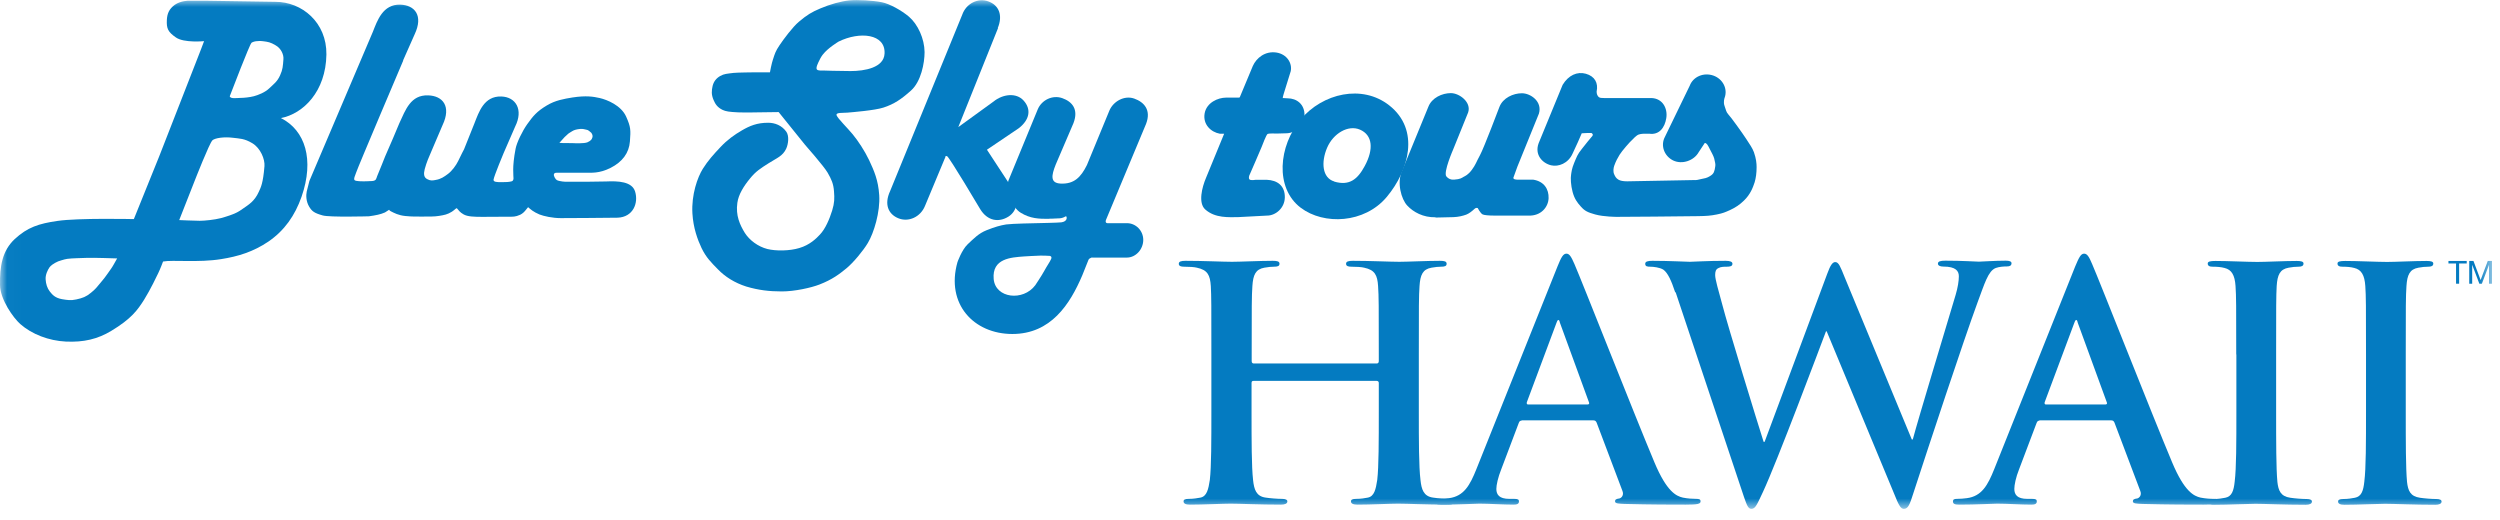
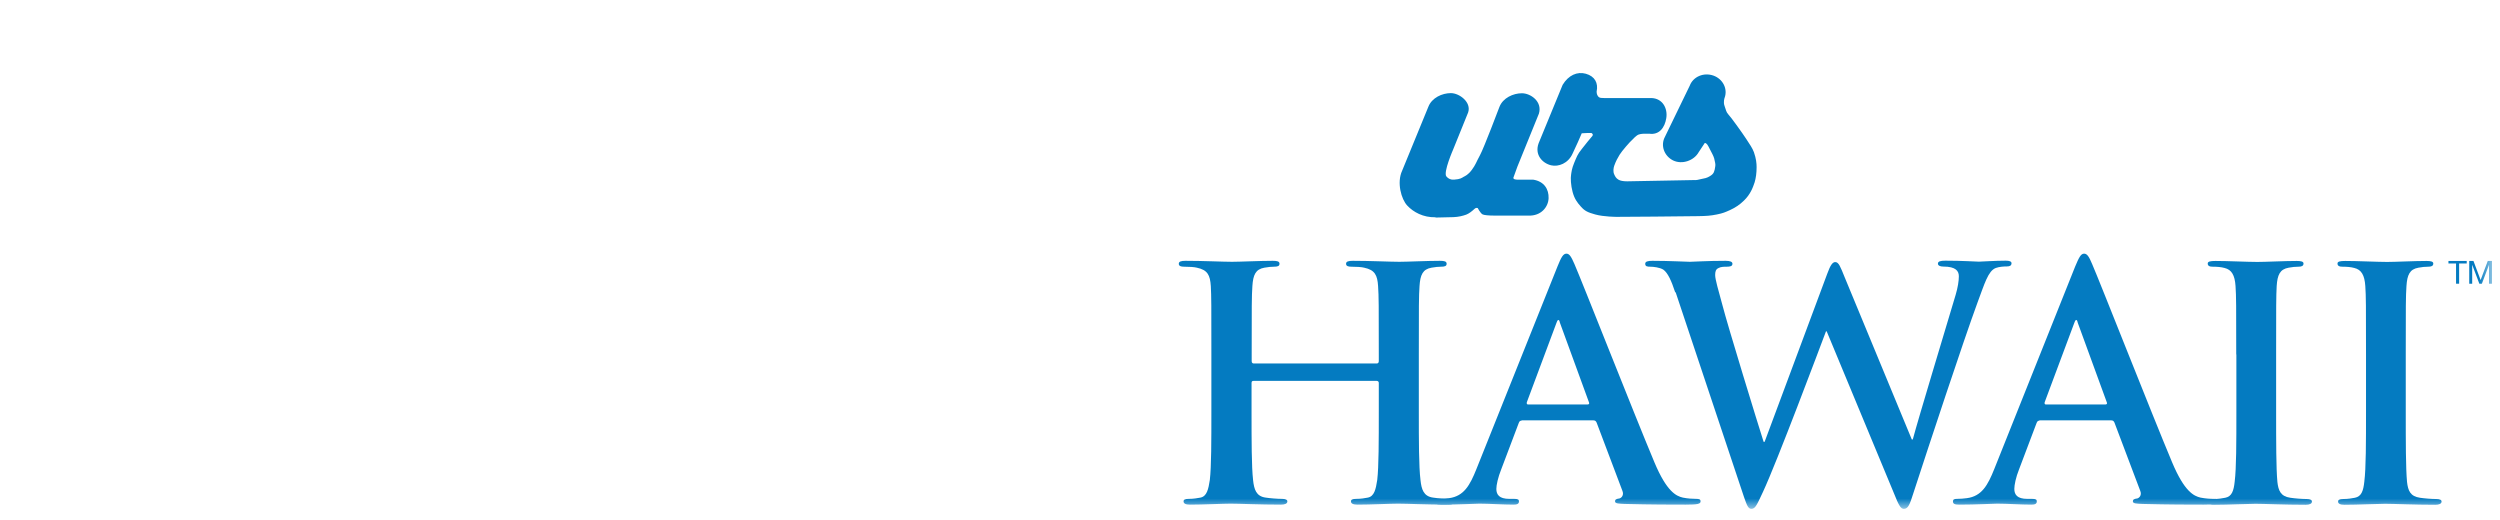
<svg xmlns="http://www.w3.org/2000/svg" viewBox="0 0 178 37" fill="none">
  <g clip-path="url(#clip0_277_11654)">
    <mask id="mask0_277_11654" style="mask-type:luminance" maskUnits="userSpaceOnUse" x="0" y="0" width="178" height="37">
      <path d="M177.43 0H0V36.26H177.43V0Z" fill="white" />
    </mask>
    <g mask="url(#mask0_277_11654)">
      <path d="M98.03 25.88C98.1 25.88 98.17 25.83 98.17 25.72V25.24C98.17 21.75 98.17 21.1 98.12 20.37C98.07 19.59 97.89 19.22 97.13 19.06C96.95 19.01 96.56 18.99 96.23 18.99C95.98 18.99 95.84 18.94 95.84 18.78C95.84 18.62 96 18.57 96.32 18.57C97.56 18.57 99.01 18.64 99.63 18.64C100.18 18.64 101.63 18.57 102.52 18.57C102.84 18.57 103 18.61 103 18.78C103 18.95 102.86 18.99 102.59 18.99C102.41 18.99 102.2 19.01 101.92 19.06C101.3 19.17 101.12 19.57 101.07 20.37C101.02 21.1 101.02 21.75 101.02 25.24V29.28C101.02 31.39 101.02 33.21 101.14 34.19C101.21 34.83 101.35 35.34 102.04 35.43C102.36 35.48 102.87 35.52 103.21 35.52C103.46 35.52 103.58 35.59 103.58 35.7C103.58 35.86 103.4 35.93 103.12 35.93C101.63 35.93 100.18 35.86 99.54 35.86C99.01 35.86 97.56 35.93 96.67 35.93C96.35 35.93 96.19 35.86 96.19 35.7C96.19 35.58 96.28 35.52 96.56 35.52C96.91 35.52 97.18 35.47 97.39 35.43C97.85 35.34 97.96 34.83 98.06 34.17C98.17 33.21 98.17 31.39 98.17 29.28V27.26C98.17 27.17 98.1 27.12 98.03 27.12H89.25C89.18 27.12 89.11 27.14 89.11 27.26V29.28C89.11 31.39 89.11 33.21 89.22 34.19C89.29 34.83 89.43 35.34 90.12 35.43C90.44 35.48 90.95 35.52 91.29 35.52C91.54 35.52 91.66 35.59 91.66 35.7C91.66 35.86 91.48 35.93 91.2 35.93C89.71 35.93 88.26 35.86 87.62 35.86C87.09 35.86 85.64 35.93 84.73 35.93C84.43 35.93 84.27 35.86 84.27 35.7C84.27 35.58 84.36 35.52 84.64 35.52C84.98 35.52 85.26 35.47 85.47 35.43C85.93 35.34 86.04 34.83 86.14 34.17C86.25 33.21 86.25 31.39 86.25 29.28V25.24C86.25 21.75 86.25 21.1 86.21 20.37C86.16 19.59 85.98 19.22 85.22 19.06C85.04 19.01 84.65 18.99 84.32 18.99C84.07 18.99 83.93 18.94 83.93 18.78C83.93 18.62 84.09 18.57 84.41 18.57C85.65 18.57 87.1 18.64 87.72 18.64C88.27 18.64 89.72 18.57 90.62 18.57C90.94 18.57 91.1 18.61 91.1 18.78C91.1 18.95 90.96 18.99 90.69 18.99C90.51 18.99 90.3 19.01 90.02 19.06C89.4 19.17 89.22 19.57 89.17 20.37C89.12 21.1 89.12 21.75 89.12 25.24V25.72C89.12 25.83 89.19 25.88 89.26 25.88H98.04H98.03Z" fill="#047BC1" />
      <path d="M108.34 29.95C108.22 29.95 108.18 30 108.13 30.13L106.89 33.41C106.66 33.98 106.54 34.53 106.54 34.81C106.54 35.22 106.75 35.52 107.46 35.52H107.81C108.08 35.52 108.15 35.57 108.15 35.7C108.15 35.88 108.01 35.93 107.76 35.93C107.02 35.93 106.04 35.86 105.33 35.86C105.08 35.86 103.81 35.93 102.62 35.93C102.32 35.93 102.18 35.88 102.18 35.7C102.18 35.56 102.27 35.52 102.46 35.52C102.67 35.52 102.99 35.5 103.17 35.47C104.23 35.33 104.66 34.55 105.12 33.4L110.89 18.98C111.16 18.31 111.3 18.06 111.53 18.06C111.74 18.06 111.87 18.27 112.1 18.8C112.65 20.06 116.33 29.43 117.8 32.93C118.67 35 119.34 35.32 119.82 35.43C120.16 35.5 120.51 35.52 120.78 35.52C120.96 35.52 121.08 35.54 121.08 35.7C121.08 35.88 120.87 35.93 120.02 35.93C119.17 35.93 117.52 35.93 115.68 35.88C115.27 35.86 114.99 35.86 114.99 35.7C114.99 35.56 115.08 35.52 115.31 35.49C115.47 35.44 115.63 35.24 115.52 34.96L113.68 30.09C113.63 29.98 113.57 29.93 113.45 29.93H108.33L108.34 29.95ZM113.03 28.8C113.14 28.8 113.17 28.73 113.14 28.66L111.07 22.99C111.05 22.9 111.02 22.78 110.96 22.78C110.9 22.78 110.85 22.89 110.82 22.99L108.71 28.64C108.69 28.73 108.71 28.8 108.8 28.8H113.03Z" fill="#047BC1" />
      <path d="M119.28 20.83C119 19.98 118.75 19.43 118.43 19.2C118.18 19.04 117.72 18.99 117.51 18.99C117.28 18.99 117.14 18.97 117.14 18.78C117.14 18.62 117.32 18.57 117.65 18.57C118.85 18.57 120.11 18.64 120.32 18.64C120.53 18.64 121.54 18.57 122.87 18.57C123.19 18.57 123.35 18.64 123.35 18.78C123.35 18.96 123.17 18.99 122.94 18.99C122.76 18.99 122.53 18.99 122.37 19.08C122.16 19.17 122.12 19.33 122.12 19.59C122.12 19.89 122.35 20.67 122.63 21.7C123.02 23.22 125.16 30.18 125.57 31.46H125.64L130.1 19.49C130.33 18.85 130.49 18.66 130.67 18.66C130.92 18.66 131.04 19 131.34 19.74L136.12 31.29H136.19C136.6 29.75 138.44 23.69 139.24 21C139.4 20.47 139.47 19.99 139.47 19.67C139.47 19.3 139.26 18.98 138.37 18.98C138.14 18.98 137.98 18.91 137.98 18.77C137.98 18.61 138.16 18.56 138.51 18.56C139.73 18.56 140.69 18.63 140.9 18.63C141.06 18.63 142.05 18.56 142.81 18.56C143.06 18.56 143.22 18.61 143.22 18.74C143.22 18.9 143.11 18.97 142.9 18.97C142.67 18.97 142.35 18.99 142.1 19.08C141.55 19.29 141.3 20.21 140.81 21.51C139.75 24.4 137.34 31.71 136.22 35.15C135.97 35.95 135.85 36.23 135.55 36.23C135.32 36.23 135.18 35.95 134.84 35.1L130.06 23.59H130.01C129.57 24.76 126.52 32.89 125.53 35.01C125.09 35.95 124.98 36.23 124.7 36.23C124.47 36.23 124.38 35.98 124.17 35.38L119.3 20.79L119.28 20.83Z" fill="#047BC1" />
      <path d="M145.21 29.95C145.1 29.95 145.05 30 145 30.13L143.76 33.41C143.53 33.98 143.42 34.53 143.42 34.81C143.42 35.22 143.63 35.52 144.34 35.52H144.68C144.96 35.52 145.02 35.57 145.02 35.7C145.02 35.88 144.88 35.93 144.63 35.93C143.89 35.93 142.91 35.86 142.2 35.86C141.95 35.86 140.68 35.93 139.49 35.93C139.19 35.93 139.05 35.88 139.05 35.7C139.05 35.56 139.14 35.52 139.33 35.52C139.54 35.52 139.86 35.5 140.04 35.47C141.1 35.33 141.53 34.55 141.99 33.4L147.75 18.98C148.03 18.31 148.16 18.06 148.39 18.06C148.6 18.06 148.74 18.27 148.96 18.8C149.51 20.06 153.19 29.43 154.66 32.93C155.53 35 156.2 35.32 156.68 35.43C157.03 35.5 157.37 35.52 157.65 35.52C157.83 35.52 157.95 35.54 157.95 35.7C157.95 35.88 157.74 35.93 156.89 35.93C156.04 35.93 154.39 35.93 152.55 35.88C152.14 35.86 151.86 35.86 151.86 35.7C151.86 35.56 151.95 35.52 152.18 35.49C152.34 35.44 152.5 35.24 152.39 34.96L150.55 30.09C150.5 29.98 150.44 29.93 150.32 29.93H145.2L145.21 29.95ZM149.9 28.8C150.01 28.8 150.04 28.73 150.01 28.66L147.94 22.99C147.92 22.9 147.89 22.78 147.83 22.78C147.77 22.78 147.72 22.89 147.69 22.99L145.58 28.64C145.56 28.73 145.58 28.8 145.67 28.8H149.9Z" fill="#047BC1" />
      <path d="M159.22 25.24C159.22 21.75 159.22 21.11 159.17 20.37C159.12 19.59 158.89 19.2 158.39 19.08C158.14 19.01 157.84 18.99 157.56 18.99C157.33 18.99 157.19 18.94 157.19 18.76C157.19 18.62 157.37 18.58 157.74 18.58C158.61 18.58 160.06 18.65 160.73 18.65C161.3 18.65 162.66 18.58 163.53 18.58C163.83 18.58 164.01 18.62 164.01 18.76C164.01 18.94 163.87 18.99 163.64 18.99C163.41 18.99 163.23 19.01 162.95 19.06C162.33 19.17 162.15 19.57 162.1 20.37C162.06 21.11 162.06 21.75 162.06 25.24V29.28C162.06 31.51 162.06 33.32 162.15 34.31C162.22 34.93 162.38 35.34 163.07 35.44C163.39 35.49 163.9 35.53 164.24 35.53C164.49 35.53 164.61 35.6 164.61 35.71C164.61 35.87 164.43 35.94 164.17 35.94C162.65 35.94 161.21 35.87 160.59 35.87C160.06 35.87 158.61 35.94 157.7 35.94C157.4 35.94 157.24 35.87 157.24 35.71C157.24 35.6 157.33 35.53 157.61 35.53C157.96 35.53 158.23 35.48 158.44 35.44C158.9 35.35 159.04 34.96 159.11 34.29C159.23 33.32 159.23 31.51 159.23 29.28V25.24H159.22Z" fill="#047BC1" />
      <path d="M168.46 25.24C168.46 21.75 168.46 21.11 168.41 20.37C168.36 19.59 168.13 19.2 167.63 19.08C167.38 19.01 167.08 18.99 166.8 18.99C166.57 18.99 166.43 18.94 166.43 18.76C166.43 18.62 166.61 18.58 166.98 18.58C167.85 18.58 169.3 18.65 169.97 18.65C170.54 18.65 171.9 18.58 172.77 18.58C173.07 18.58 173.25 18.62 173.25 18.76C173.25 18.94 173.11 18.99 172.88 18.99C172.65 18.99 172.47 19.01 172.19 19.06C171.57 19.17 171.39 19.57 171.34 20.37C171.29 21.11 171.29 21.75 171.29 25.24V29.28C171.29 31.51 171.29 33.32 171.38 34.31C171.45 34.93 171.61 35.34 172.3 35.44C172.62 35.49 173.13 35.53 173.47 35.53C173.72 35.53 173.84 35.6 173.84 35.71C173.84 35.87 173.66 35.94 173.4 35.94C171.88 35.94 170.44 35.87 169.82 35.87C169.29 35.87 167.84 35.94 166.93 35.94C166.63 35.94 166.47 35.87 166.47 35.71C166.47 35.6 166.56 35.53 166.84 35.53C167.19 35.53 167.46 35.48 167.67 35.44C168.13 35.35 168.27 34.96 168.34 34.29C168.46 33.32 168.46 31.51 168.46 29.28V25.24Z" fill="#047BC1" />
-       <path d="M90.18 12.8C90.97 12.83 91.49 13.24 91.48 14.05C91.47 14.82 90.82 15.35 90.22 15.35L88.14 15.46C87.51 15.46 86.52 15.55 85.81 14.91C85.3 14.45 85.58 13.34 85.87 12.66L87.16 9.52H86.85C86.23 9.41 85.63 8.87 85.77 8.07C85.91 7.31 86.71 6.95 87.3 6.95H88.21L88.27 6.93L89.2 4.7C89.46 4.12 90.08 3.62 90.88 3.74C91.64 3.86 92.02 4.51 91.9 5.07L91.45 6.52C91.45 6.52 91.33 6.89 91.33 6.98L91.68 7C92.31 7 92.9 7.41 92.88 8.22C92.87 8.99 92.18 9.49 91.58 9.49L90.87 9.51C90.87 9.51 90.38 9.48 90.25 9.54C90.16 9.59 89.88 10.33 89.83 10.46C89.78 10.6 88.94 12.52 88.94 12.52C88.94 12.52 88.89 12.69 88.96 12.77C89.04 12.87 89.42 12.8 89.42 12.8H90.17H90.18Z" fill="#047BC1" />
      <path d="M102.21 15.47C101.33 15.49 100.63 15.1 100.2 14.64C99.77 14.19 99.44 13 99.83 12.16L101.7 7.6C101.95 6.96 102.68 6.63 103.3 6.63C103.92 6.63 104.78 7.29 104.53 8.01L103.47 10.63C103.47 10.63 102.75 12.27 102.98 12.56C103.12 12.73 103.3 12.81 103.53 12.79C103.99 12.76 104.09 12.66 104.21 12.59C104.32 12.53 104.52 12.46 104.79 12.1C105.07 11.73 105.11 11.53 105.38 11.04C105.65 10.55 106.76 7.61 106.76 7.61C107.01 6.97 107.74 6.64 108.36 6.64C108.98 6.64 109.83 7.23 109.57 8.09L108.04 11.86L107.75 12.66L107.78 12.74C107.78 12.74 107.89 12.79 108.01 12.79H109.15C109.95 12.91 110.28 13.48 110.26 14.11C110.24 14.74 109.72 15.39 108.82 15.35H107.2C107.2 15.35 106.72 15.35 106.4 15.35C106.01 15.35 105.65 15.32 105.55 15.26C105.4 15.17 105.21 14.81 105.21 14.81C105.21 14.81 105.09 14.77 105 14.86C104.78 15.06 104.6 15.2 104.4 15.28C104.16 15.37 103.82 15.45 103.49 15.46C103.21 15.47 102.21 15.49 102.21 15.49" fill="#047BC1" />
      <path d="M117.07 9.52C117.07 9.52 116.84 9.52 116.67 9.58C116.5 9.64 116.24 9.93 116.24 9.93C116.06 10.08 115.48 10.75 115.32 11.01C115.18 11.24 115.05 11.47 114.93 11.81C114.88 11.96 114.84 12.22 114.93 12.41C114.99 12.55 115.06 12.69 115.23 12.79C115.36 12.87 115.57 12.91 115.86 12.91C116.15 12.91 120.65 12.82 120.65 12.82C120.65 12.82 120.72 12.85 121.07 12.76C121.42 12.67 121.47 12.72 121.81 12.5C122.02 12.36 122.08 12.21 122.13 11.82C122.15 11.7 122.11 11.53 122.05 11.28C121.99 11.07 121.87 10.88 121.73 10.6C121.6 10.34 121.52 10.18 121.38 10.18L120.95 10.83C120.62 11.43 119.77 11.74 119.12 11.42C118.48 11.1 118.22 10.35 118.54 9.75L120.31 6.1C120.55 5.46 121.3 5.14 121.99 5.38C122.67 5.62 123.03 6.33 122.79 6.97C122.79 6.97 122.68 7.26 122.79 7.55C122.9 7.84 122.89 7.96 123.06 8.15C123.24 8.33 124.07 9.49 124.33 9.89C124.59 10.29 124.77 10.54 124.88 10.84C125.04 11.3 125.07 11.63 125.07 11.9C125.07 12.32 125.02 12.68 124.93 12.98C124.8 13.37 124.63 13.83 124.18 14.27C123.87 14.58 123.54 14.79 123.17 14.96C122.83 15.11 122.69 15.18 122.24 15.27C121.79 15.36 121.52 15.38 120.89 15.39C120.26 15.41 115.11 15.44 115.11 15.44C115.11 15.44 114.19 15.44 113.58 15.27C113.05 15.12 112.84 15.03 112.55 14.7C112.29 14.41 112.1 14.15 111.97 13.67C111.84 13.19 111.82 12.67 111.86 12.45C111.89 12.25 111.91 12.01 112.08 11.6C112.26 11.18 112.3 11.01 112.63 10.6C112.95 10.18 113.18 9.92 113.37 9.69C113.48 9.55 113.31 9.47 113.31 9.47H113.02L112.62 9.49L112.35 10.11L111.98 10.91C111.66 11.65 110.95 11.89 110.44 11.77C109.81 11.62 109.25 11.01 109.55 10.2L111.26 6.04C111.68 5.35 112.3 5.08 112.91 5.25C113.55 5.43 113.81 5.91 113.68 6.52C113.68 6.52 113.68 6.68 113.73 6.77C113.79 6.91 113.89 6.96 113.99 6.97C114.13 6.98 114.2 6.98 114.2 6.98H117.57C118.38 7 118.75 7.72 118.64 8.41C118.53 9.1 118.13 9.62 117.43 9.52" fill="#047BC1" />
    </g>
    <mask id="mask1_277_11654" style="mask-type:luminance" maskUnits="userSpaceOnUse" x="0" y="0" width="178" height="37">
-       <path d="M177.43 0H0.02V36.26H177.43V0Z" fill="white" />
+       <path d="M177.43 0H0.02H177.43V0Z" fill="white" />
    </mask>
    <g mask="url(#mask1_277_11654)">
      <path d="M92.6 8.51C94.18 6.63 96.99 5.99 98.91 7.5C101.13 9.24 100.31 12.15 98.73 14.03C97.15 15.91 94.26 16.04 92.61 14.79C90.76 13.39 91.03 10.38 92.61 8.51M95 12.93C96.06 13.24 96.65 12.79 97.17 11.82C97.82 10.62 97.73 9.62 96.83 9.23C96 8.87 94.93 9.49 94.49 10.52C94.05 11.55 94.14 12.67 95 12.92" fill="#047BC1" />
      <path d="M71.04 2C71.42 1.08 71.12 0.37 70.37 0.1C69.63 -0.17 68.79 0.25 68.51 1.05L63.37 13.62C62.95 14.53 63.23 15.24 63.96 15.54C64.69 15.84 65.54 15.45 65.86 14.66L67.32 11.16C67.32 11.16 67.28 11.07 67.43 11.12C67.58 11.16 69.79 14.89 69.79 14.89C70.31 15.74 71.11 15.85 71.79 15.43C72.46 15.01 72.55 14.19 72.11 13.47L70.27 10.66L72.55 9.12C73.31 8.52 73.44 7.79 72.89 7.17C72.36 6.57 71.39 6.7 70.74 7.23L68.23 9.05L71.06 2H71.04Z" fill="#047BC1" />
-       <path d="M74.73 15.58C73.95 15.59 73.35 15.56 72.68 15.15C72.04 14.77 71.49 13.44 71.86 12.71L73.89 7.78C74.17 7.12 74.94 6.74 75.64 6.99C76.34 7.24 76.81 7.78 76.43 8.77L75.17 11.71C74.85 12.51 74.77 13.03 75.51 13.07C76.47 13.12 76.96 12.62 77.39 11.75L78.99 7.87C79.27 7.21 80.06 6.77 80.76 7.02C81.46 7.27 81.98 7.83 81.6 8.82L78.74 15.67C78.74 15.67 78.7 15.8 78.75 15.85C78.8 15.9 78.89 15.9 79.02 15.89H80.24C80.87 15.89 81.4 16.42 81.4 17.08C81.4 17.75 80.87 18.34 80.23 18.34H77.79C77.79 18.34 77.73 18.32 77.65 18.37C77.58 18.42 77.55 18.4 77.5 18.5L77.06 19.6C76.18 21.67 74.82 23.78 72.08 23.78C69.34 23.78 67.33 21.65 68.17 18.67C68.17 18.67 68.47 17.8 68.9 17.39C69.33 16.99 69.67 16.62 70.25 16.39C70.83 16.16 71.21 16.05 71.64 15.98C72.07 15.92 73.8 15.89 73.8 15.89C73.8 15.89 75.37 15.86 75.57 15.83C75.98 15.77 75.98 15.5 75.92 15.41C75.88 15.35 75.75 15.56 75.31 15.55C75.1 15.57 74.71 15.57 74.71 15.57M74.35 19.29C74.54 18.94 74.76 18.63 74.82 18.48C74.8 18.52 74.97 18.27 74.75 18.22C74.63 18.2 74.18 18.2 74.07 18.2C73.83 18.2 72.89 18.26 72.89 18.26C72 18.33 70.62 18.39 70.75 19.87C70.88 21.25 72.85 21.46 73.71 20.31C73.71 20.31 74.16 19.64 74.35 19.29Z" fill="#047BC1" />
      <path d="M55.05 4.19C55.16 3.85 55.21 3.65 55.51 3.21C55.8 2.78 56.44 1.92 56.88 1.55C57.46 1.06 57.79 0.86 58.41 0.6C59.11 0.3 59.88 0.09 60.46 0.03C61.04 -0.03 62.13 0.03 62.79 0.16C63.34 0.27 64.19 0.74 64.72 1.19C65.35 1.73 65.82 2.75 65.83 3.71C65.83 4.49 65.58 5.81 64.86 6.45C64.19 7.05 63.67 7.41 62.9 7.66C62.29 7.86 60.68 7.99 60.33 8.02C59.98 8.05 59.48 7.99 59.57 8.22C59.66 8.45 60.34 9.11 60.71 9.56C61.09 10.02 61.56 10.73 61.88 11.4C62.24 12.17 62.53 12.83 62.6 13.89C62.68 15.08 62.22 16.59 61.79 17.3C61.47 17.84 60.76 18.7 60.26 19.11C59.77 19.51 59.27 19.9 58.34 20.26C57.75 20.49 56.57 20.75 55.67 20.75C54.77 20.75 54 20.66 53.13 20.4C52.31 20.14 51.62 19.7 51.12 19.18C50.63 18.68 50.28 18.34 49.95 17.66C49.67 17.07 49.36 16.23 49.3 15.2C49.22 13.85 49.67 12.61 50.04 12.02C50.41 11.43 50.81 10.99 51.3 10.47C51.79 9.95 52.28 9.6 52.83 9.28C53.38 8.96 53.9 8.74 54.69 8.74C55.18 8.74 55.66 8.93 55.98 9.37C56.21 9.69 56.12 10.27 55.98 10.58C55.73 11.12 55.31 11.25 54.73 11.62C54.15 11.99 53.81 12.2 53.4 12.71C52.97 13.23 52.58 13.84 52.5 14.44C52.37 15.34 52.68 16.01 53.03 16.58C53.36 17.1 53.97 17.56 54.64 17.73C55.25 17.88 56.22 17.87 56.91 17.66C57.66 17.44 58.12 16.98 58.38 16.7C58.77 16.29 59.06 15.6 59.25 14.99C59.42 14.43 59.42 14.13 59.38 13.61C59.34 13.08 59.2 12.77 58.93 12.3C58.67 11.84 57.31 10.3 57.31 10.3L55.44 7.98C55.44 7.98 54.12 8 53.94 8C53.76 8 53.21 8.02 52.56 8C51.91 7.97 51.68 7.93 51.46 7.83C51.08 7.65 50.93 7.41 50.81 7.13C50.64 6.74 50.66 6.46 50.74 6.11C50.82 5.8 51 5.57 51.28 5.41C51.56 5.25 51.77 5.25 52.24 5.19C52.53 5.16 53.68 5.15 53.68 5.15H54.82C54.82 5.15 54.93 4.53 55.05 4.18M58.58 3.89C58.33 4.21 58.12 4.81 58.18 4.65C58.05 5 58.23 5 58.38 5.02C58.31 5.02 58.95 5.02 59.26 5.04C59.54 5.05 60.56 5.06 60.56 5.06C61.57 5.06 62.93 4.82 62.98 3.82C63.06 2.4 61.21 2.22 59.71 2.96C59.71 2.96 58.95 3.41 58.59 3.88" fill="#047BC1" />
      <path d="M28.71 4.31C28.71 4.31 25.49 11.88 25.36 12.28C25.27 12.55 25.17 12.71 25.24 12.82C25.31 12.92 25.86 12.91 25.86 12.91C25.86 12.91 26.24 12.91 26.49 12.89C26.81 12.87 26.79 12.69 26.85 12.55C26.97 12.28 27.42 11.14 27.42 11.14L27.98 9.85L28.43 8.78C28.88 7.81 29.24 6.75 30.48 6.79C31.52 6.82 32.15 7.56 31.51 8.91L31.07 9.94L30.58 11.09C30.58 11.09 30.37 11.55 30.24 12.04C30.15 12.39 30.18 12.63 30.41 12.75C30.64 12.88 30.8 12.86 31.03 12.81C31.39 12.75 31.62 12.59 31.9 12.38C32.18 12.17 32.47 11.78 32.62 11.47C32.83 11.02 33.04 10.63 33.04 10.63L33.78 8.78C34.09 8 34.45 6.83 35.69 6.87C36.73 6.9 37.28 7.81 36.68 9.01L35.85 10.92C35.85 10.92 35.18 12.52 35.14 12.79C35.12 12.97 35.41 12.97 35.72 12.97C36.06 12.97 36.24 12.96 36.43 12.91C36.58 12.87 36.56 12.68 36.56 12.68C36.56 12.68 36.54 12.4 36.54 12.08C36.54 11.76 36.58 11.26 36.71 10.59C36.79 10.16 37.19 9.33 37.54 8.84C37.95 8.27 38.21 7.94 38.93 7.51C39.54 7.14 40.16 7.04 40.76 6.94C41.74 6.79 42.25 6.88 42.7 6.98C43.22 7.1 44.22 7.5 44.58 8.3C44.92 9.06 44.91 9.26 44.85 10.07C44.79 10.89 44.31 11.53 43.48 11.95C42.65 12.37 42.09 12.29 41.67 12.3C41.28 12.3 39.83 12.3 39.62 12.3C39.41 12.3 39.39 12.46 39.5 12.65C39.61 12.84 39.68 12.85 39.86 12.89C40.12 12.95 40.38 12.94 40.38 12.94H41.79L43.15 12.92C44.01 12.88 45 12.92 45.22 13.64C45.47 14.46 45.08 15.46 43.97 15.5L41.84 15.52C41.84 15.52 40.44 15.53 39.93 15.53C39.33 15.53 38.72 15.39 38.41 15.27C37.98 15.09 37.77 14.9 37.6 14.75L37.47 14.91C37.34 15.08 37.22 15.2 37.04 15.29C36.68 15.45 36.53 15.43 36.16 15.43C35.79 15.43 34.94 15.44 34.36 15.44C33.78 15.44 33.29 15.43 33 15.26C32.74 15.11 32.67 14.99 32.54 14.84C32.49 14.78 32.41 14.92 32.18 15.07C31.86 15.27 31.64 15.31 31.27 15.37C30.94 15.43 30.46 15.42 30.06 15.42C29.66 15.42 29.37 15.43 28.86 15.38C28.36 15.33 28.06 15.16 27.84 15.05C27.63 14.95 27.79 14.88 27.59 15.01C27.4 15.14 27.44 15.12 27.16 15.22C26.88 15.32 26.27 15.4 26.27 15.4C26.27 15.4 23.48 15.48 22.98 15.34C22.37 15.17 22.21 15.04 22.01 14.71C21.79 14.34 21.78 13.9 21.84 13.63C21.94 13.21 22.03 12.88 22.03 12.88L26.55 2.26C26.86 1.48 27.25 0.3 28.49 0.33C29.53 0.36 30.16 1.1 29.52 2.45L28.7 4.3L28.71 4.31ZM39.83 10.17C40.1 10.2 40.5 10.18 40.73 10.19C40.95 10.2 41.59 10.23 41.83 10.13C42.09 10.02 42.14 9.88 42.14 9.88C42.21 9.73 42.23 9.65 42.09 9.43C42.15 9.53 42.01 9.34 41.8 9.23C42.05 9.35 41.62 9.15 41.32 9.18C41.08 9.2 40.88 9.25 40.74 9.34C40.6 9.42 40.46 9.52 40.46 9.52L40.2 9.76L39.82 10.18L39.83 10.17Z" fill="#047BC1" />
      <path d="M19.99 8.4C21.74 9.28 22.39 11.37 21.47 14.01C21 15.35 20.25 16.42 19.11 17.2C18.03 17.93 16.95 18.26 15.74 18.45C14.14 18.71 12.3 18.49 11.61 18.62C11.61 18.62 11.4 19.18 11.27 19.44C11.16 19.67 10.72 20.6 10.26 21.34C9.8 22.07 9.35 22.7 7.92 23.56C6.96 24.14 5.96 24.38 4.69 24.32C3.47 24.26 2.27 23.8 1.44 23.07C0.95 22.63 0.02 21.34 4.30801e-05 20.3C-0.02 18.98 0.15 17.86 1.05 17.02C1.96 16.18 2.77 15.92 4.09 15.73C5.57 15.51 9.53 15.6 9.53 15.6L11.34 11.12L14.3 3.54L14.53 2.93C14.53 2.93 13.11 3.07 12.53 2.67C11.95 2.27 11.85 2.02 11.88 1.42C11.9 0.99 12.03 0.64 12.45 0.34C12.86 0.05 13.43 0.05 13.43 0.05H14.55L19.61 0.13C21.49 0.13 23.27 1.59 23.24 3.88C23.2 6.51 21.6 8.1 19.99 8.41M17.9 3.06C17.77 3.17 16.48 6.54 16.48 6.54L16.36 6.85C16.38 7.06 16.91 6.97 17.13 6.97C17.35 6.97 17.78 6.93 18.08 6.85C18.38 6.77 18.87 6.58 19.17 6.29C19.47 6 19.74 5.82 19.94 5.37C20.14 4.93 20.14 4.71 20.18 4.22C20.21 3.9 20.02 3.45 19.63 3.23C19.25 3 19.07 2.98 18.77 2.94C18.36 2.88 18.02 2.95 17.89 3.06M15.12 10C14.92 10.17 13.87 12.85 13.87 12.85L12.76 15.67C12.76 15.67 13.88 15.72 14.22 15.72C14.56 15.72 15.27 15.65 15.73 15.53C16.74 15.25 17 15.07 17.32 14.84C17.67 14.59 18.12 14.35 18.43 13.65C18.57 13.34 18.73 13.07 18.83 11.83C18.87 11.34 18.55 10.55 17.97 10.2C17.39 9.85 17.05 9.87 16.59 9.81C15.97 9.73 15.32 9.82 15.12 9.99M8.34 18.4C8.34 18.4 6.61 18.34 6.2 18.36C5.79 18.38 5.16 18.38 4.79 18.43C4.56 18.46 4.12 18.62 4.14 18.61C3.82 18.75 3.6 18.92 3.52 19.04C3.41 19.2 3.22 19.56 3.25 19.9C3.27 20.22 3.36 20.52 3.55 20.76C3.74 21 3.93 21.21 4.41 21.3C4.78 21.36 5.03 21.41 5.43 21.32C5.89 21.22 6.13 21.13 6.47 20.85C6.82 20.57 6.89 20.45 7.16 20.13C7.38 19.87 7.5 19.72 7.65 19.5C7.8 19.28 7.98 19.05 8.08 18.86L8.34 18.4Z" fill="#047BC1" />
    </g>
    <mask id="mask2_277_11654" style="mask-type:luminance" maskUnits="userSpaceOnUse" x="0" y="0" width="178" height="37">
      <path d="M177.43 0H0V36.26H177.43V0Z" fill="white" />
    </mask>
    <g mask="url(#mask2_277_11654)">
      <path d="M174.87 18.76H174.33V18.58H175.63V18.76H175.09V20.2H174.87V18.76Z" fill="#047BC1" />
      <path d="M175.81 18.58H176.11L176.62 19.94L177.13 18.58H177.43V20.2H177.22V18.85L176.71 20.2H176.53L176.02 18.85V20.2H175.81V18.58Z" fill="#047BC1" />
    </g>
  </g>
  <defs>
    <clipPath id="clip0_277_11654">
      <rect width="177.43" height="36.26" fill="white" />
    </clipPath>
  </defs>
</svg>